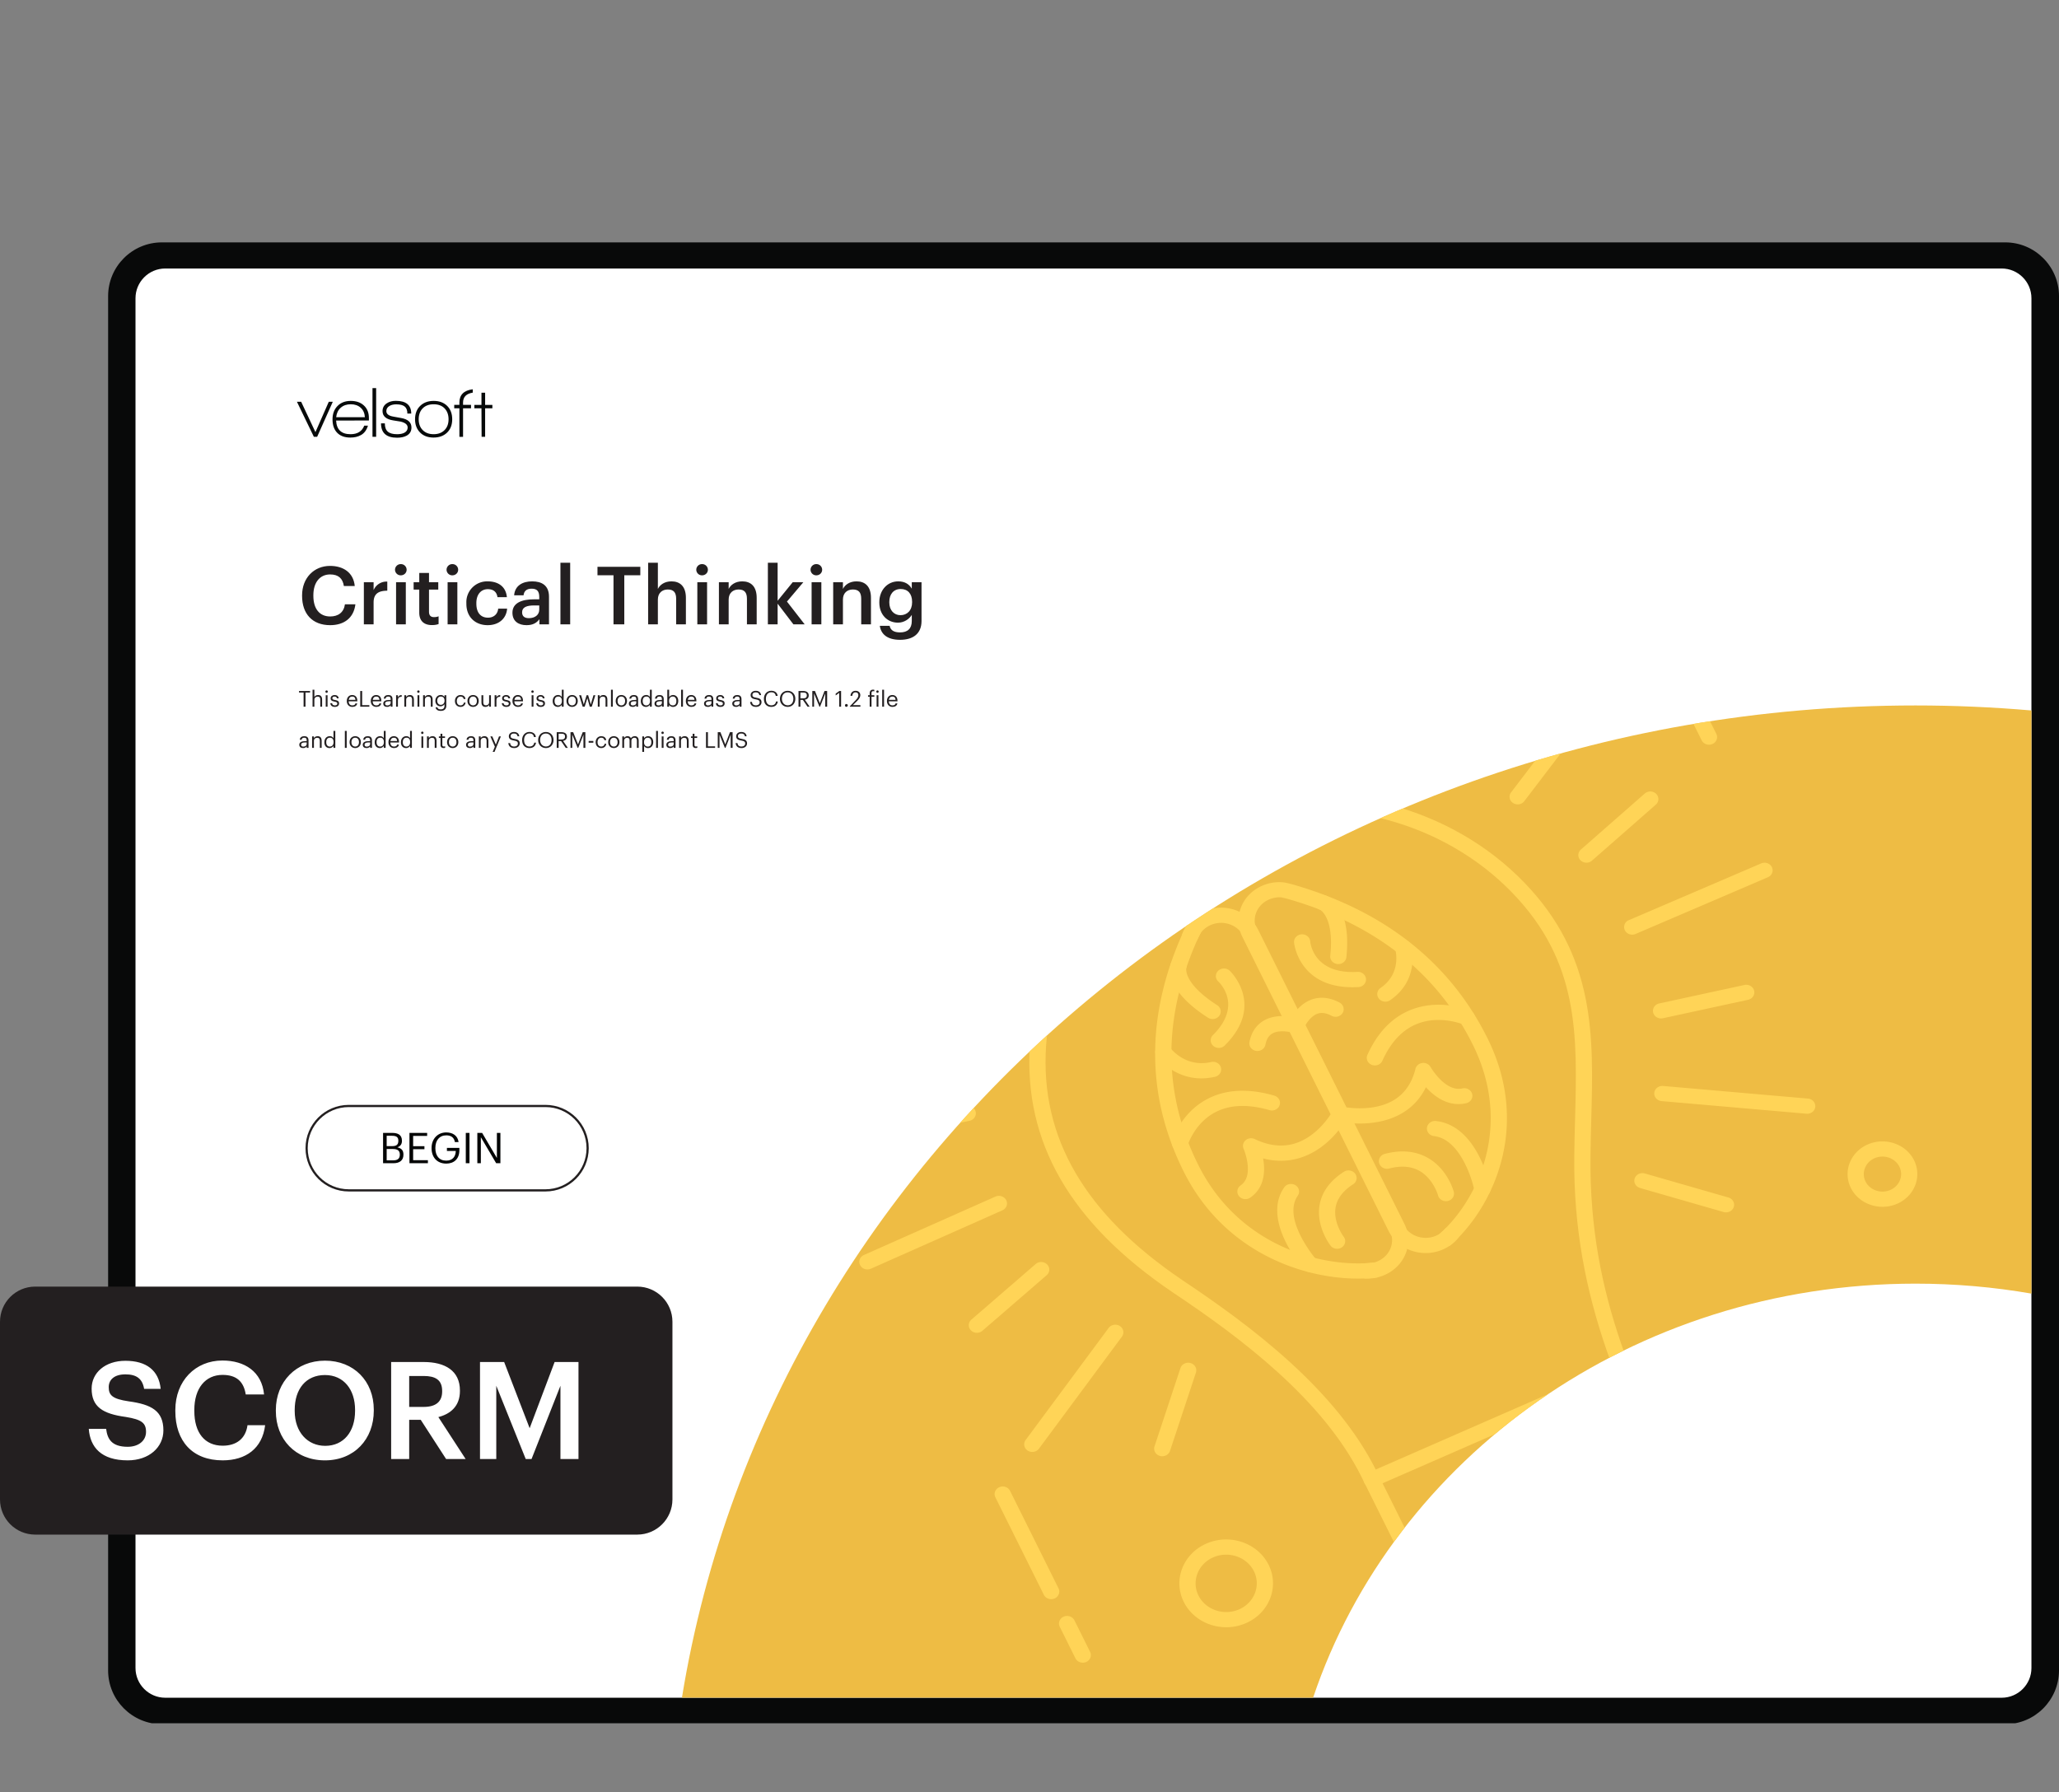
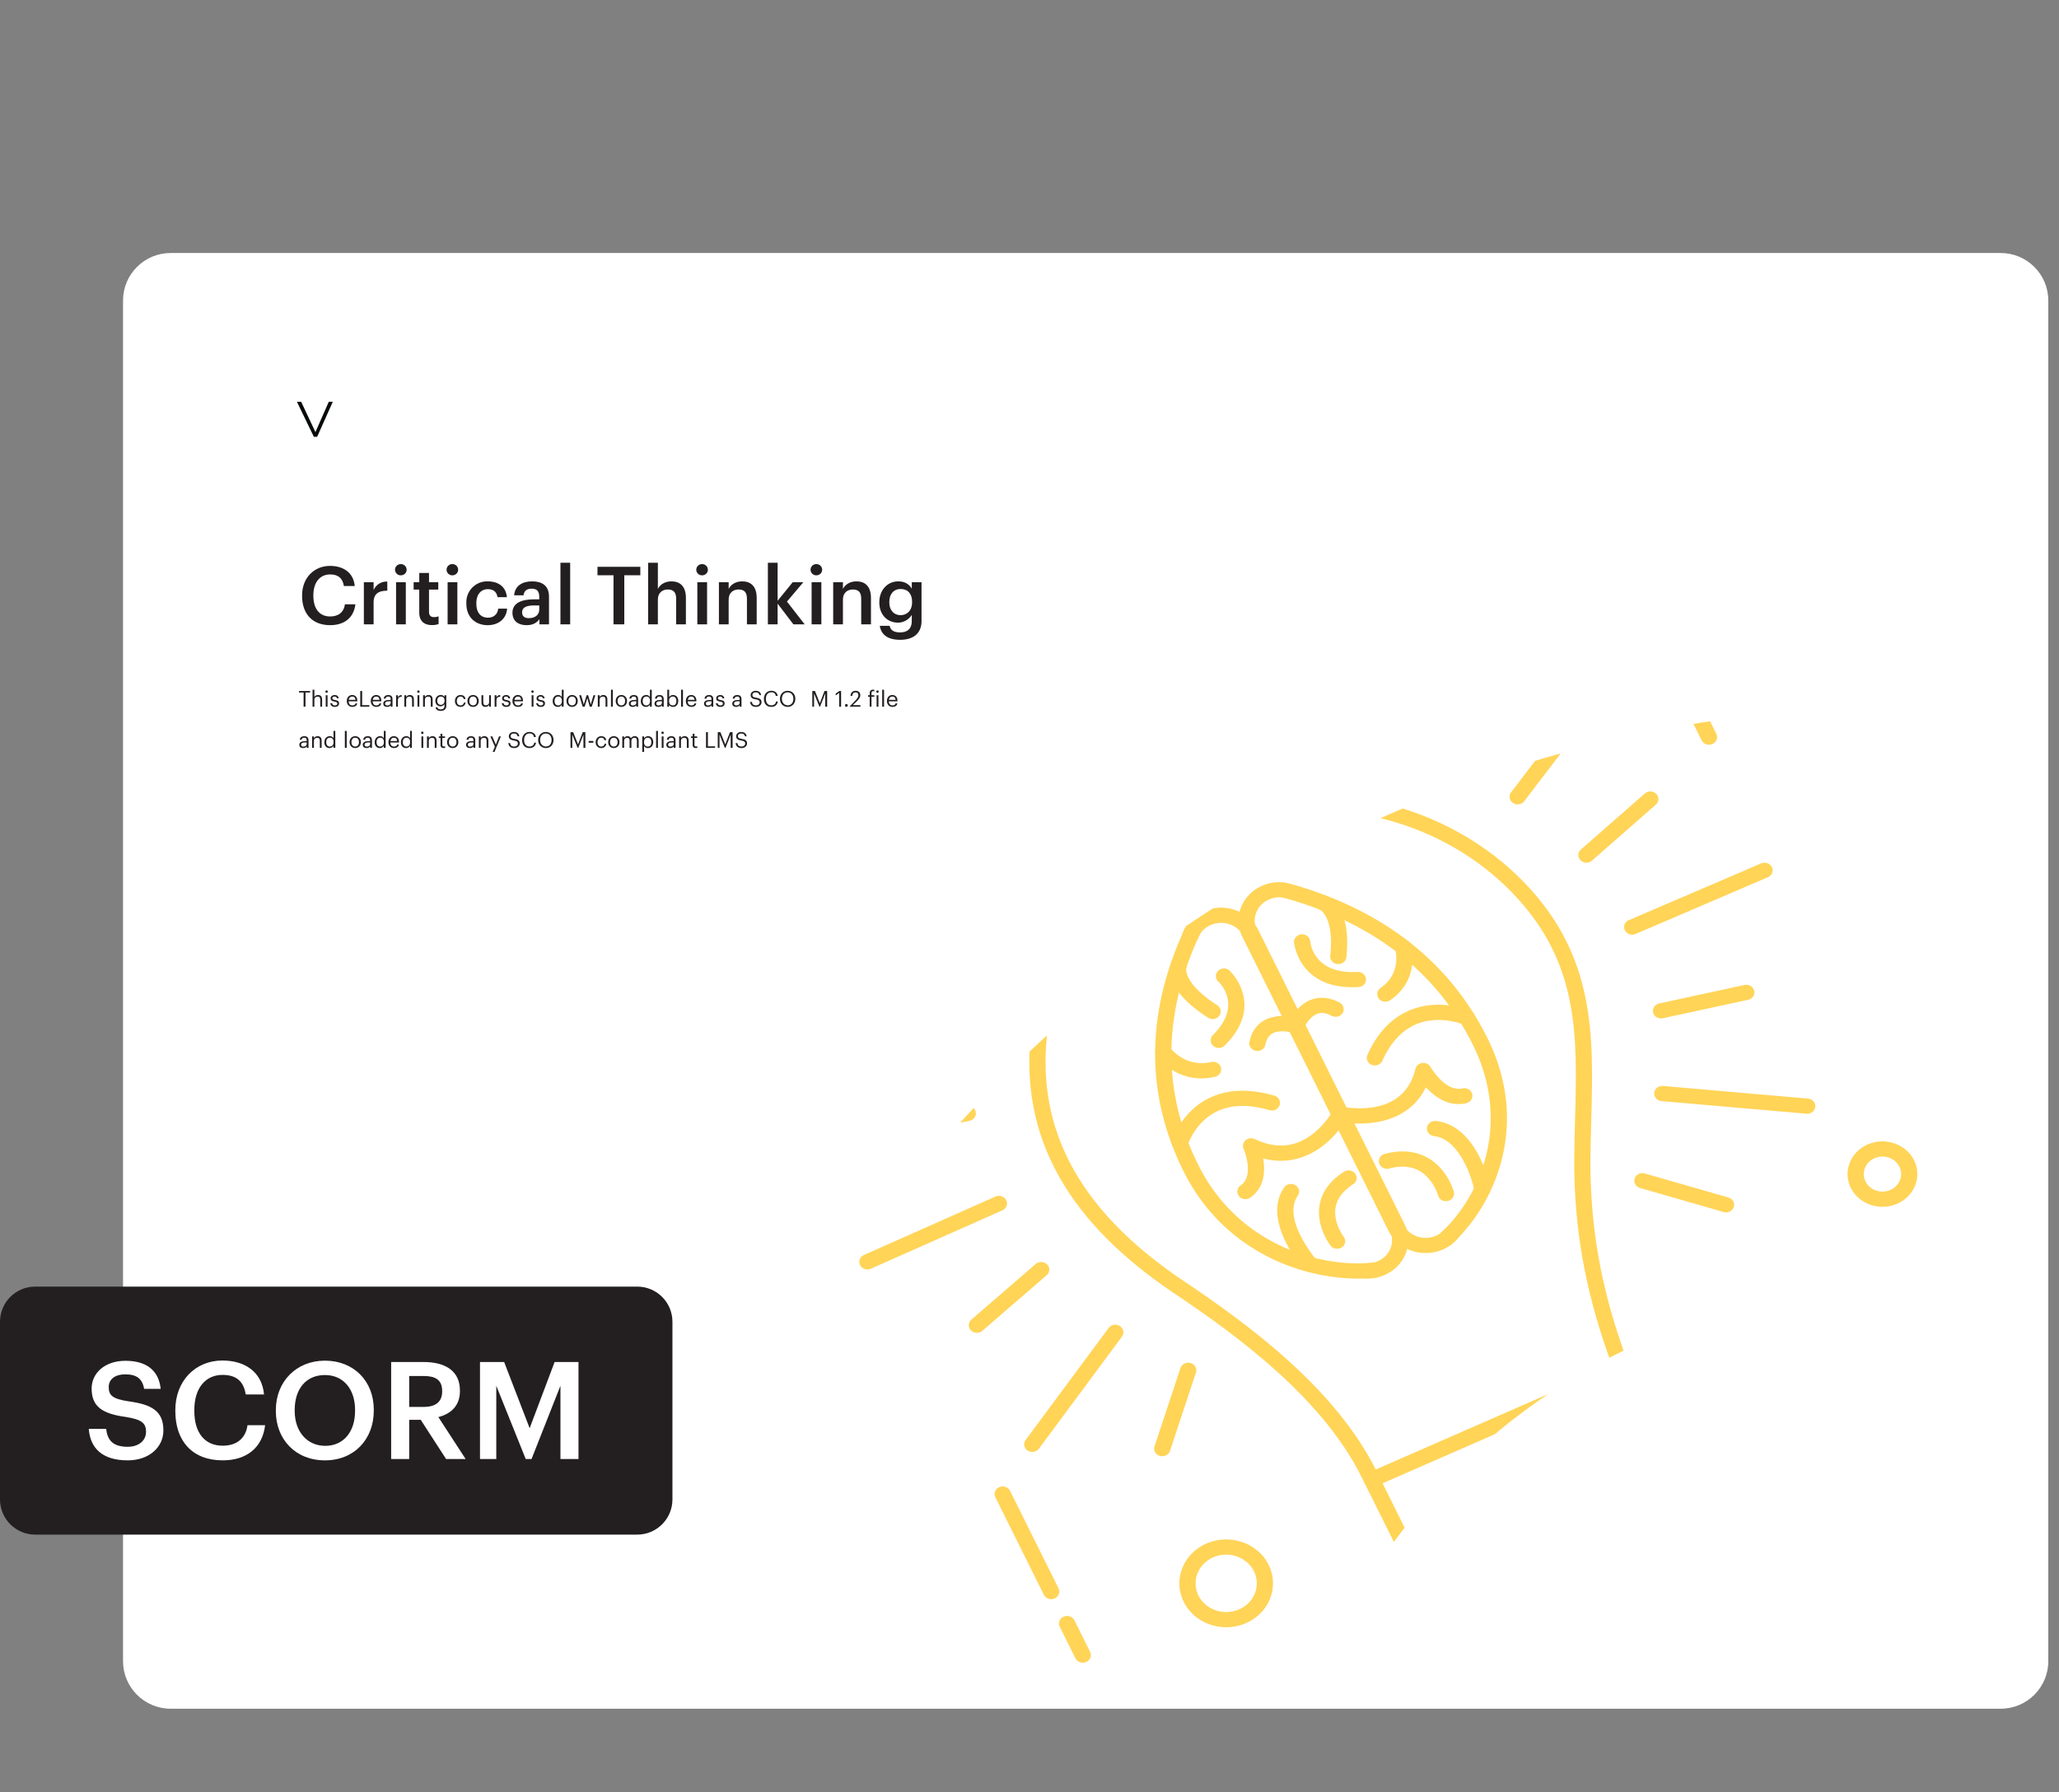
<svg xmlns="http://www.w3.org/2000/svg" xmlns:xlink="http://www.w3.org/1999/xlink" width="1251.275" height="1089.232" viewBox="0 0 938.456 816.924">
  <rect x="0" y="0" width="938.456" height="816.924" fill="#808080" stroke="none" />
  <g data-name="Figure">
    <g data-name="PlacedPDF">
      <clipPath id="a">
        <path transform="matrix(1 0 0 -1 0 816.924)" d="M49.276 31.411h889.18v675.032H49.276z" />
      </clipPath>
      <g clip-path="url(#a)">
        <path d="M911.885 778.867H77.768c-11.98 0-21.694-9.712-21.694-21.693V137.02c0-11.982 9.713-21.695 21.694-21.695h834.117c11.981 0 21.694 9.713 21.694 21.695v620.154c0 11.98-9.713 21.693-21.694 21.693" fill="#fff" />
      </g>
      <path d="M144.555 199.094h-1.505l-7.719-15.962h1.93l6.51 13.836 6.083-13.836h1.831z" fill="#070a0a" />
      <clipPath id="b">
-         <path transform="matrix(1 0 0 -1 0 816.924)" d="M49.276 31.411h889.18v675.032H49.276z" />
-       </clipPath>
+         </clipPath>
      <g clip-path="url(#b)">
        <path d="M159.863 184.276c-1.854 0-3.375.523-4.563 1.57-1.19 1.047-1.88 2.486-2.077 4.318h13.083c-.11-1.832-.747-3.27-1.913-4.318-1.167-1.047-2.677-1.57-4.53-1.57m-6.672 7.425c.217 4.143 2.408 6.214 6.574 6.214 3.16 0 5.244-1.296 6.247-3.89h1.7c-.632 2.048-1.711 3.487-3.237 4.316-1.33.741-2.923 1.112-4.776 1.112-2.682 0-4.732-.774-6.15-2.322-1.33-1.44-1.994-3.435-1.994-5.986 0-2.507.757-4.536 2.273-6.084s3.527-2.322 6.035-2.322 4.514.703 6.018 2.11c1.505 1.406 2.258 3.298 2.258 5.674v1.145zM169.773 176.917h1.668v22.177h-1.668zM180.96 199.52c-4.864 0-7.295-2.18-7.295-6.543h1.734c0 1.723.446 2.977 1.341 3.762.893.785 2.311 1.177 4.252 1.177 1.308 0 2.388-.207 3.238-.62 1.047-.546 1.57-1.353 1.57-2.422 0-1.308-1.09-2.213-3.27-2.714-.154-.044-1.244-.219-3.272-.524-3.27-.5-4.906-1.919-4.906-4.252 0-1.526.654-2.715 1.962-3.566 1.112-.74 2.475-1.112 4.09-1.112 4.687 0 7.032 1.941 7.032 5.822h-1.767c0-1.482-.404-2.556-1.21-3.22-.807-.666-2.105-.999-3.892-.999-1.2 0-2.214.24-3.042.72-.96.567-1.44 1.352-1.44 2.355 0 1.308 1.07 2.148 3.206 2.518.567.11 1.722.317 3.467.622 3.184.545 4.776 1.995 4.776 4.35 0 1.657-.72 2.89-2.159 3.696-1.157.633-2.628.95-4.416.95M202.645 186.158c-1.2-1.254-2.867-1.881-5.004-1.881-2.094 0-3.751.616-4.972 1.848-1.222 1.232-1.831 2.895-1.831 4.989 0 2.07.615 3.723 1.847 4.955 1.232 1.232 2.884 1.847 4.956 1.847 2.07 0 3.723-.615 4.956-1.847 1.23-1.232 1.847-2.884 1.847-4.955 0-2.05-.6-3.702-1.8-4.956m-5.036 13.296c-2.595 0-4.65-.774-6.166-2.322s-2.273-3.554-2.273-6.018c0-2.552.779-4.585 2.339-6.101 1.559-1.515 3.614-2.273 6.165-2.273 2.552 0 4.596.758 6.133 2.273 1.538 1.516 2.307 3.549 2.307 6.1 0 2.55-.78 4.579-2.34 6.084-1.558 1.505-3.613 2.257-6.165 2.257M221.112 186.105v12.989h-1.602l-.066-12.99h-3.238v-1.536h3.238v-5.558h1.668v5.558h3.304v1.537zM211.051 183.492c0-2.543 1.472-4.048 4.416-4.518v-1.534c-4.055.51-6.084 2.526-6.084 6.052v1.047h-2.355v1.57h2.355v13.018h1.668v-13.018h3.631v-1.57h-3.63z" fill="#070a0a" />
        <path d="M179.295 528.906c2.01 0 2.938-.89 2.938-2.57v-.078c0-1.702-.947-2.514-3.17-2.514h-2.823v5.162zm-.542-6.477c2.03 0 2.804-.734 2.804-2.436v-.077c0-1.566-.909-2.204-2.842-2.204h-2.475v4.717zm-4.156-6.032h4.156c2.572 0 4.447.851 4.447 3.577v.078c0 1.256-.503 2.377-2.088 2.918 2.011.484 2.765 1.508 2.765 3.306v.078c0 2.61-1.779 3.866-4.543 3.866h-4.737zM186.623 516.397h8.062v1.373h-6.38v4.697h5.143v1.373h-5.143v5.007h6.728v1.373h-8.41zM196.697 523.396v-.155c0-4.04 2.726-7.057 6.69-7.057 2.744 0 5.2 1.276 5.625 4.39h-1.682c-.387-2.204-1.895-3.056-3.905-3.056-3.17 0-4.988 2.32-4.988 5.704v.154c0 3.422 1.701 5.665 4.95 5.665 2.996 0 4.291-1.953 4.35-4.408h-4.04v-1.392h5.682v1.025c0 4.002-2.455 6.128-5.993 6.128-4.253 0-6.689-2.958-6.689-6.998M212.301 516.398h1.682v13.823h-1.682zM217.56 516.397h2.185l6.728 11.426v-11.426h1.604v13.823h-1.933l-6.98-11.85v11.85h-1.604z" fill="#030505" />
        <path stroke-miterlimit="10" fill="none" stroke="#231f20" d="M158.987 542.6c-10.624 0-19.236-8.611-19.236-19.235 0-10.624 8.612-19.236 19.236-19.236h89.611c10.624 0 19.236 8.612 19.236 19.236s-8.612 19.236-19.236 19.236h-89.61z" />
        <path d="M75.313 773.863c-7.428 0-13.555-6.05-13.555-13.555V135.944c0-7.429 6.05-13.555 13.555-13.555h837.03c7.428 0 13.554 6.05 13.554 13.555v624.364h.001c0 7.43-6.05 13.555-13.555 13.555zm863.144-12.368V134.987c0-13.555-11.028-24.506-24.506-24.506H73.781c-13.554 0-24.505 11.027-24.505 24.506V761.42c0 13.554 11.027 24.505 24.505 24.505h840.17c13.478 0 24.429-10.95 24.506-24.429" fill="#080909" />
      </g>
    </g>
    <g data-name="Figure">
      <clipPath id="c">
        <path transform="matrix(1 0 0 -1 0 816.924)" d="M873.056 495.362c-284.691 0-520.524-196.183-562.245-452.283H598.49c36.764 109.403 145.786 188.733 274.566 188.733 18.053 0 35.716-1.561 52.847-4.543v265.808a611.967 611.967 0 0 1-52.847 2.285z" />
      </clipPath>
      <g clip-path="url(#c)">
-         <path d="M929.34 199.813H304.118v579.088H929.34z" fill="#eebc44" />
        <path d="M772.805 706.142c-11.436 5.002-25.076.344-30.408-10.381-.862-1.735-.061-3.796 1.787-4.605 1.848-.808 4.046-.058 4.909 1.676 3.61 7.262 12.847 10.417 20.59 7.03 1.848-.809 4.046-.06 4.909 1.675.862 1.735.061 3.796-1.787 4.605" fill="#ffd457" />
        <path d="M738.025 721.354c-11.435 5.002-25.075.344-30.407-10.38-.863-1.736-.062-3.797 1.786-4.605 1.849-.809 4.047-.059 4.91 1.676 3.61 7.262 12.845 10.416 20.589 7.029 7.744-3.387 11.105-12.05 7.495-19.314-.863-1.734-.062-3.795 1.786-4.604 1.848-.808 4.047-.058 4.909 1.676 5.332 10.726.368 23.52-11.068 28.522" fill="#ffd457" />
-         <path d="M703.245 736.567c-11.435 5.002-25.075.344-30.407-10.381-.863-1.735-.062-3.796 1.786-4.605 1.849-.808 4.047-.058 4.91 1.676 3.61 7.262 12.846 10.417 20.59 7.03 7.743-3.387 11.104-12.051 7.494-19.314-.863-1.735-.062-3.796 1.786-4.604 1.848-.809 4.047-.059 4.91 1.676 5.33 10.725.367 23.52-11.069 28.522" fill="#ffd457" />
        <path d="M668.466 751.78c-1.849.808-4.047.058-4.91-1.677-.862-1.734-.06-3.795 1.787-4.604 7.744-3.387 11.105-12.051 7.495-19.314-.862-1.734-.062-3.795 1.787-4.604 1.847-.808 4.046-.058 4.908 1.676 5.332 10.726.368 23.52-11.067 28.522" fill="#ffd457" />
        <path d="M677.443 727.23c-1.848.808-4.046.059-4.909-1.676l-9.006-18.118c-.863-1.734-.062-3.796 1.786-4.604 1.848-.808 4.047-.059 4.909 1.676l9.007 18.117c.862 1.735.062 3.796-1.787 4.605M712.22 712.018c-1.848.809-4.046.06-4.908-1.675l-7.489-15.065c-.862-1.734-.062-3.796 1.787-4.604 1.848-.809 4.046-.06 4.909 1.675l7.488 15.065c.863 1.735.062 3.796-1.786 4.604M746.998 696.807c-1.848.808-4.046.059-4.908-1.676l-9.16-18.423c-.862-1.735-.06-3.796 1.787-4.604 1.849-.809 4.047-.06 4.91 1.675l9.158 18.423c.862 1.735.062 3.796-1.787 4.605M480.672 728.606c-1.848.809-4.046.059-4.909-1.676l-22.086-44.428c-.862-1.734-.062-3.796 1.786-4.604 1.848-.808 4.046-.059 4.909 1.676l22.087 44.428c.862 1.734.061 3.796-1.787 4.604M495.068 757.564c-1.848.808-4.046.059-4.909-1.676l-7.145-14.374c-.862-1.734-.062-3.795 1.786-4.604 1.848-.808 4.047-.058 4.91 1.676l7.145 14.374c.862 1.734.061 3.796-1.787 4.604M780.491 339.124c-1.848.808-4.046.059-4.909-1.676l-7.145-14.374c-.863-1.735-.062-3.796 1.786-4.605 1.848-.808 4.047-.059 4.909 1.676l7.146 14.374c.862 1.735.062 3.796-1.787 4.605M794.61 616.49a3.903 3.903 0 0 1-2.824.116l-9.522-3.25c-1.918-.654-2.906-2.642-2.208-4.44.698-1.799 2.817-2.725 4.734-2.071l9.522 3.25c1.918.654 2.906 2.642 2.208 4.44-.349.9-1.053 1.581-1.91 1.956M825.443 627.017a3.903 3.903 0 0 1-2.824.115l-9.523-3.25c-1.917-.653-2.905-2.641-2.208-4.44.699-1.799 2.817-2.725 4.734-2.07l9.523 3.25c1.917.653 2.906 2.641 2.208 4.44-.35.9-1.053 1.58-1.91 1.955M797.921 639.055a3.903 3.903 0 0 1-2.824.115c-1.918-.654-2.906-2.642-2.208-4.44l3.467-8.931c.698-1.8 2.816-2.726 4.734-2.07 1.917.653 2.906 2.642 2.207 4.44l-3.466 8.93c-.35.9-1.053 1.581-1.91 1.956M809.143 610.134a3.903 3.903 0 0 1-2.824.116c-1.918-.655-2.906-2.643-2.207-4.44l3.466-8.932c.698-1.8 2.816-2.726 4.734-2.07 1.917.654 2.906 2.642 2.208 4.44l-3.467 8.931c-.35.9-1.053 1.58-1.91 1.955M339.292 388.818c-4.25 1.859-6.096 6.616-4.113 10.605 1.982 3.987 7.054 5.718 11.304 3.86 4.252-1.86 6.097-6.617 4.115-10.605-1.982-3.988-7.054-5.72-11.306-3.86m10.313 20.745c-7.943 3.473-17.418.239-21.122-7.212-3.704-7.451-.255-16.34 7.686-19.813 7.945-3.475 17.42-.24 21.125 7.212 3.703 7.45.255 16.338-7.69 19.813M854.392 527.946c-4.25 1.86-6.096 6.616-4.114 10.604 1.982 3.987 7.054 5.719 11.304 3.86 4.252-1.86 6.098-6.617 4.116-10.605-1.982-3.987-7.054-5.718-11.306-3.859m10.312 20.744c-7.942 3.474-17.417.239-21.121-7.212-3.704-7.45-.255-16.338 7.686-19.812 7.945-3.474 17.42-.24 21.124 7.211 3.704 7.45.255 16.338-7.69 19.813M552.984 709.871c-6.97 3.049-9.995 10.847-6.746 17.383 3.25 6.537 11.563 9.376 18.533 6.327 6.97-3.049 9.994-10.846 6.745-17.383-3.25-6.537-11.562-9.376-18.532-6.327m14.909 29.99c-10.66 4.663-23.378.321-28.35-9.679-4.971-10-.341-21.929 10.318-26.591 10.66-4.663 23.379-.321 28.35 9.678 4.971 10 .342 21.93-10.318 26.592M866.14 699.965l-16.59 7.257c-1.85.808-4.047.058-4.91-1.676-.862-1.735-.061-3.796 1.787-4.605l16.59-7.256c1.848-.809 4.046-.059 4.909 1.676.862 1.734.061 3.796-1.787 4.604M877.099 675.08l-35.754 15.639c-1.848.808-4.046.059-4.909-1.676-.862-1.735-.061-3.796 1.787-4.604l35.754-15.639c1.848-.809 4.046-.059 4.909 1.676.862 1.734.061 3.796-1.787 4.604M904.024 663.303l-11.569 5.06c-1.848.809-4.046.06-4.908-1.675-.863-1.735-.062-3.796 1.786-4.605l11.569-5.06c1.848-.808 4.046-.059 4.908 1.676.863 1.735.062 3.796-1.786 4.604M805.8 399.85a.716.716 0 0 0-.025.012l-60.3 25.86c-1.857.797-4.047.031-4.896-1.709-.85-1.74-.014-3.913 1.824-4.592l60.3-25.861c1.857-.796 4.047-.03 4.896 1.71.845 1.732.04 3.777-1.798 4.58M797.472 455.492c-.231.1-.478.181-.735.236l-38.822 8.414c-1.988.432-3.972-.731-4.43-2.595-.46-1.867.795-3.74 2.766-4.156l38.823-8.414c1.988-.431 3.972.732 4.43 2.596.4 1.623-.487 3.243-2.032 3.919M724.633 392.908c-1.41.617-3.14.35-4.26-.775-1.392-1.398-1.315-3.59.175-4.896l29.105-25.528c1.498-1.316 3.828-1.235 5.22.164 1.394 1.398 1.316 3.59-.174 4.896l-29.105 25.528c-.293.258-.617.46-.961.611M533.457 352.471c-1.848.809-4.046.059-4.909-1.676l-28.022-56.368c-.862-1.734-.061-3.796 1.787-4.604 1.848-.809 4.046-.059 4.908 1.676l28.023 56.368c.862 1.734.061 3.796-1.787 4.604M469.394 403.42a3.897 3.897 0 0 1-3.65-.28l-54.705-35.147c-1.683-1.08-2.113-3.237-.96-4.815 1.16-1.578 3.454-1.985 5.134-.901l54.704 35.147c1.684 1.08 2.114 3.236.961 4.814a3.633 3.633 0 0 1-1.484 1.182M442.033 475.994a3.89 3.89 0 0 1-1.851.312l-66.1-4.92c-2.033-.152-3.552-1.82-3.39-3.728.162-1.907 1.946-3.33 3.974-3.18l66.1 4.92c2.033.152 3.552 1.82 3.389 3.727-.108 1.29-.956 2.359-2.122 2.869M396.917 578.314c-1.84.805-4.03.066-4.9-1.657-.873-1.73-.085-3.796 1.758-4.614l59.93-26.615a.715.715 0 0 0 .02-.009c1.84-.804 4.03-.065 4.9 1.657.873 1.73.085 3.796-1.758 4.615l-59.93 26.615-.02.008M472.06 661.505a3.898 3.898 0 0 1-3.67-.294c-1.677-1.092-2.091-3.25-.928-4.822l37.835-51.077c1.16-1.567 3.464-1.961 5.14-.868 1.677 1.092 2.092 3.25.928 4.822l-37.835 51.077a3.63 3.63 0 0 1-1.47 1.162M825.254 507.347a3.886 3.886 0 0 1-1.9.308l-66.023-5.746c-2.03-.176-3.525-1.864-3.336-3.77.186-1.904 1.987-3.304 4.019-3.129l66.022 5.746c2.03.177 3.525 1.865 3.336 3.77-.124 1.27-.967 2.318-2.118 2.82M693.297 366.325a3.902 3.902 0 0 1-3.712-.322c-1.66-1.112-2.043-3.276-.856-4.833l38.556-50.598c1.176-1.556 3.49-1.916 5.154-.804 1.659 1.112 2.042 3.276.855 4.833L694.74 365.2a3.623 3.623 0 0 1-1.442 1.126M616.487 339.22a3.886 3.886 0 0 1-1.925.307c-2.029-.19-3.512-1.888-3.31-3.792l6.568-61.89c.202-1.904 2.016-3.293 4.042-3.104 2.03.19 3.512 1.888 3.31 3.792l-6.568 61.89c-.134 1.261-.975 2.297-2.117 2.797M500.889 370.574c-1.423.622-3.17.342-4.286-.802l-26.904-27.57c-1.378-1.411-1.274-3.603.23-4.895 1.512-1.299 3.844-1.194 5.22.217l26.903 27.57c1.378 1.41 1.273 3.603-.23 4.894a3.7 3.7 0 0 1-.933.586M451.709 433.267a3.904 3.904 0 0 1-2.67.164l-38.01-11.216c-1.947-.574-3.028-2.52-2.415-4.345.615-1.826 2.687-2.84 4.632-2.265l38.01 11.217c1.947.573 3.028 2.518 2.415 4.344-.324.966-1.055 1.704-1.962 2.1M442.637 510.637a3.877 3.877 0 0 1-.758.24l-38.888 8.157c-1.99.417-3.964-.758-4.41-2.625-.446-1.865.809-3.724 2.8-4.137l38.887-8.157c1.99-.417 3.964.758 4.41 2.625.386 1.617-.502 3.224-2.04 3.897M446.811 607.195c-1.419.62-3.159.344-4.278-.792-1.382-1.408-1.288-3.6.214-4.897l29.297-25.333c1.5-1.305 3.836-1.207 5.22.198 1.381 1.408 1.287 3.6-.214 4.897l-29.297 25.333a3.7 3.7 0 0 1-.942.594M531.297 663.462a3.91 3.91 0 0 1-2.657.169c-1.948-.567-3.036-2.51-2.432-4.337l11.823-35.693c.608-1.83 2.682-2.846 4.623-2.281 1.949.567 3.036 2.51 2.432 4.337l-11.822 35.693c-.321.97-1.058 1.714-1.967 2.112M788.248 552.299c-.8.35-1.735.434-2.645.172L747.51 541.51c-1.95-.562-3.047-2.5-2.447-4.33.595-1.83 2.662-2.855 4.614-2.295l38.095 10.962c1.95.562 3.046 2.5 2.446 4.33-.319.975-1.056 1.724-1.97 2.123M657.27 347.448a3.9 3.9 0 0 1-2.63.175c-1.952-.555-3.054-2.49-2.463-4.321l11.553-35.77c.59-1.828 2.65-2.869 4.606-2.311 1.953.554 3.055 2.489 2.464 4.32l-11.553 35.771c-.317.98-1.057 1.734-1.976 2.136M574.701 339.758a3.908 3.908 0 0 1-.722.234c-1.985.438-3.974-.718-4.44-2.58l-9.108-36.388c-.467-1.862.758-3.721 2.754-4.164 1.984-.438 3.973.718 4.44 2.58l9.108 36.387c.404 1.627-.48 3.253-2.032 3.931" fill="#ffd457" />
        <path d="M778.663 708.42c-1.848.809-4.046.059-4.909-1.676l-5.938-11.898c-27.324-54.642-50.921-101.831-50.294-167.453.056-5.812.21-11.534.362-17.172 1.041-38.49 1.94-71.733-28.7-103.366-31.342-32.355-80.321-45.37-124.783-33.15-49.269 13.526-84.484 54.944-87.624 103.033-2.724 41.734 17.59 76.656 62.105 106.763 31.496 21.014 70.03 49.89 88.41 86.863l41.014 82.503c.862 1.735.061 3.796-1.786 4.604-1.849.809-4.047.059-4.91-1.676l-41.014-82.502c-17.65-35.504-55.24-63.625-86.016-84.158-46.755-31.623-68.068-68.523-65.177-112.82 3.33-50.996 40.684-94.909 92.923-109.262 47.154-12.956 99.095.837 132.327 35.143 32.63 33.69 31.652 69.883 30.616 108.201-.15 5.601-.305 11.284-.361 17.059-.613 64.044 21.544 108.352 49.596 164.447l5.946 11.913c.862 1.734.062 3.796-1.787 4.604" fill="#ffd457" />
        <path d="m758.754 668.223-112.255 49.1c-1.848.808-4.046.058-4.909-1.676-.862-1.735-.061-3.796 1.787-4.605l112.255-49.1c1.848-.808 4.046-.058 4.909 1.676.862 1.735.061 3.796-1.787 4.605M739.009 628.505l-112.255 49.1c-1.848.808-4.047.058-4.909-1.676-.862-1.735-.061-3.796 1.787-4.605l112.255-49.1c1.848-.808 4.046-.058 4.908 1.676.863 1.735.062 3.796-1.786 4.605M726.884 656.17l-68.972 30.167c-1.847.808-4.046.059-4.908-1.676-.862-1.735-.062-3.796 1.787-4.604l68.97-30.168c1.849-.809 4.047-.059 4.91 1.676.861 1.734.06 3.796-1.787 4.604M545.626 428.61l-6.967-2.272a17.002 17.002 0 0 1 2.374-4.785l6.34 3.542a37.118 37.118 0 0 0-1.747 3.516" fill="#ffd457" />
        <path d="M551.806 421.65c-1.9.83-3.49 2.112-4.596 3.703a41.843 41.843 0 0 0-1.584 3.258c-15.783 35.496-15.622 69.9.473 102.274 17.27 34.739 51.665 45.92 75.873 44.94a41.898 41.898 0 0 0 4.504-.37c.196-.082.843-.29 1.503-.58 5.63-2.462 8.075-8.762 5.45-14.043l-66.651-134.071c-2.626-5.281-9.343-7.574-14.972-5.112M631.1 581.155c-1.04.455-2.058.792-3.107 1.067-2.21.327-3.99.481-5.757.53-26.427 1.068-64.024-11.104-82.833-48.938-17.01-34.215-17.212-70.5-.605-107.85a43.69 43.69 0 0 1 2.059-4.134 18.221 18.221 0 0 1 7.825-6.46c9.322-4.078 20.443-.281 24.79 8.463l66.651 134.071c4.347 8.743.299 19.174-9.023 23.251" fill="#ffd457" />
        <path d="M627.949 582.233a19.42 19.42 0 0 1-6.1.509l.175-6.918c1.485-.04 2.985-.17 4.452-.37zM554.25 464.183a3.894 3.894 0 0 1-3.647-.28c-20.75-13.303-17.325-23.832-16.865-24.99.71-1.794 2.838-2.702 4.749-2.039 1.866.651 2.837 2.568 2.222 4.326-.086.37-1.356 7.098 14.06 16.984 1.686 1.079 2.118 3.234.967 4.815-.389.532-.905.929-1.487 1.184M554.466 490.6c-.218.096-.45.173-.692.227-16.805 3.84-26.186-8.84-26.577-9.38-1.144-1.586-.703-3.741.988-4.814 1.676-1.069 3.973-.659 5.122.915.323.437 7.017 9.22 18.718 6.548 1.982-.454 3.982.686 4.464 2.546.423 1.631-.46 3.275-2.023 3.958M598.667 579.529c-1.488.651-3.312.308-4.407-.934-.797-.905-19.4-22.327-8.944-37.355 1.11-1.6 3.4-2.052 5.111-1.007 1.709 1.046 2.19 3.192 1.076 4.795-7.398 10.632 8.291 28.97 8.453 29.151 1.298 1.476 1.078 3.659-.494 4.878-.249.193-.516.35-.795.472M569.207 546.267c-1.563.683-3.473.262-4.534-1.092-1.209-1.54-.855-3.71.79-4.843 6.506-4.484 1.4-16.58 1.345-16.701-.592-1.34-.23-2.885.907-3.871 1.138-.983 2.806-1.203 4.183-.542 6.48 3.096 12.664 3.757 18.384 1.963 11.22-3.53 17.33-15.082 17.391-15.2.9-1.719 3.106-2.431 4.94-1.592 1.834.839 2.594 2.913 1.698 4.633-.302.583-7.547 14.292-21.688 18.73-5.45 1.71-11.116 1.803-16.92.289.996 5.628.785 13.29-5.867 17.874-.2.139-.411.256-.63.352M581.264 505.859a3.902 3.902 0 0 1-2.648.17c-9.69-2.801-17.944-2.522-24.526.863-9.614 4.925-12.7 14.974-12.73 15.075-.545 1.84-2.573 2.92-4.54 2.415-1.962-.507-3.119-2.402-2.585-4.243.15-.524 3.859-12.898 16.226-19.282 8.384-4.346 18.622-4.836 30.33-1.448 1.949.563 3.042 2.502 2.442 4.33-.32.974-1.055 1.72-1.969 2.12M574.672 478.731a3.882 3.882 0 0 1-2.22.267c-2.008-.343-3.34-2.146-2.973-4.03 1.124-5.782 4.378-8.615 6.909-9.972 6.721-3.6 15.145-.891 16.08-.569 1.914.66 2.899 2.65 2.195 4.447-.7 1.79-2.816 2.716-4.73 2.063-1.673-.563-6.708-1.629-9.897.084-1.715.928-2.792 2.626-3.29 5.191-.222 1.148-1.026 2.06-2.074 2.519" fill="#ffd457" />
        <path d="M557.069 477.342c-1.334.584-2.968.381-4.103-.625-1.48-1.317-1.543-3.51-.14-4.899 13.795-13.657 2.924-23.986 2.454-24.42-1.455-1.34-1.474-3.535-.045-4.899 1.44-1.363 3.768-1.381 5.225-.041.166.153 16.455 15.588-2.272 34.126-.328.326-.71.579-1.12.758M610.982 568.899c-1.57.686-3.485.257-4.544-1.104-.277-.358-6.763-8.858-4.956-18.731 1.082-5.895 4.802-10.927 11.063-14.955 1.653-1.078 3.98-.682 5.134.898 1.154 1.577.727 3.734-.957 4.816-4.55 2.93-7.229 6.434-7.96 10.414-1.264 6.909 3.6 13.416 3.65 13.479 1.2 1.547.836 3.715-.814 4.841a3.756 3.756 0 0 1-.616.342M578.375 410.028c-5.63 2.462-8.074 8.762-5.449 14.044l66.651 134.072c2.625 5.28 9.342 7.572 14.972 5.11.66-.289 1.247-.62 1.816-.985a48.273 48.273 0 0 0 2.788-2.685c16.396-16.801 29.373-48.703 12.104-83.442-16.094-32.374-44.088-54.604-83.203-66.073a42.843 42.843 0 0 0-4.013-1.012c-1.695-.18-3.765.14-5.666.971m79.296 159.506c-9.322 4.077-20.442.282-24.79-8.462L566.232 427c-4.347-8.743-.3-19.175 9.022-23.252a19.488 19.488 0 0 1 9.993-1.521c1.87.356 3.43.755 5.034 1.235 41.16 12.068 70.664 35.54 87.672 69.752 18.809 37.834 4.582 72.673-13.312 91.012a45.59 45.59 0 0 1-3.723 3.484c-1.277.854-2.207 1.37-3.246 1.824" fill="#ffd457" />
        <path d="m660.577 567.962-4.59-5.416a38.092 38.092 0 0 0 3.166-2.962l5.761 4.324a17.807 17.807 0 0 1-4.337 4.054M611.54 439.124a3.89 3.89 0 0 1-1.922.307c-2.03-.188-3.513-1.886-3.311-3.79 1.86-17.644-4.628-20.949-4.694-20.97-1.922-.643-2.925-2.624-2.243-4.426.681-1.8 2.795-2.747 4.718-2.103 1.24.413 12.044 4.72 9.569 28.182-.132 1.262-.974 2.3-2.116 2.8M632.979 456.26c-1.563.683-3.473.261-4.533-1.092-1.21-1.541-.856-3.711.79-4.844 9.737-6.713 6.81-17.217 6.682-17.663-.535-1.838.615-3.747 2.566-4.258 1.958-.513 3.985.545 4.544 2.378.19.63 4.518 15.52-9.42 25.127-.2.138-.411.256-.63.351M677.194 545.18c-.279.121-.578.213-.893.268-2.006.347-3.931-.895-4.304-2.775-1.281-6.47-7.084-23.539-18.378-24.815-2.024-.23-3.468-1.955-3.224-3.855.246-1.9 2.088-3.256 4.108-3.025 18.993 2.147 24.532 29.283 24.76 30.437.31 1.584-.583 3.114-2.069 3.764M668.963 502.634c-.218.095-.45.172-.692.227-8.02 1.832-14.413-2.941-18.366-7.276-2.497 5.146-6.215 9.157-11.114 11.974-12.71 7.303-28.57 3.701-29.238 3.544-1.978-.462-3.178-2.336-2.691-4.191.49-1.855 2.492-2.987 4.468-2.535.137.03 13.648 3.023 23.636-2.745 5.122-2.96 8.545-7.821 10.18-14.452.348-1.412 1.596-2.467 3.127-2.654 1.531-.185 3.026.546 3.743 1.829.065.116 6.717 11.554 14.506 9.774 1.982-.454 3.982.687 4.463 2.545.424 1.633-.46 3.277-2.022 3.96M670.12 466.994a3.903 3.903 0 0 1-3.102.009c-.21-.087-10.347-4.265-20.495-.54-6.978 2.545-12.527 8.304-16.47 17.068-.79 1.763-2.955 2.59-4.837 1.846-1.88-.745-2.76-2.777-1.967-4.54 4.76-10.588 11.736-17.612 20.677-20.863 13.164-4.781 25.656.507 26.18.735 1.853.802 2.66 2.862 1.806 4.598a3.576 3.576 0 0 1-1.791 1.687M610.295 463.15a3.905 3.905 0 0 1-3.391-.129c-2.414-1.29-4.494-1.608-6.354-.973-3.488 1.203-5.815 5.498-6.431 7.06-.707 1.792-2.827 2.715-4.734 2.06-1.913-.654-2.902-2.63-2.211-4.425.34-.88 3.529-8.663 10.8-11.19 2.736-.945 7.14-1.462 12.585 1.446 1.774.948 2.39 3.064 1.381 4.727a3.603 3.603 0 0 1-1.645 1.424" fill="#ffd457" />
        <path d="M620.476 449.609c-.41.179-.861.29-1.34.316-27.176 1.54-29.312-20.085-29.33-20.303-.158-1.91 1.355-3.573 3.393-3.728 2.027-.15 3.8 1.266 3.972 3.165.151 1.559 2.044 15.053 21.52 13.95 2.037-.115 3.787 1.34 3.91 3.25.094 1.462-.791 2.766-2.125 3.35M660.593 547.199a3.808 3.808 0 0 1-.675.223c-1.978.46-3.976-.666-4.472-2.518-.05-.175-2.232-7.804-8.71-11.32-3.713-2.012-8.282-2.332-13.578-.95-1.966.514-4.001-.565-4.549-2.408-.548-1.844.613-3.765 2.568-4.266 7.313-1.91 13.815-1.349 19.324 1.664 9.225 5.048 11.997 15.171 12.112 15.6.431 1.636-.45 3.289-2.02 3.975M663.254 757.713 697.29 778.9h13.361l-43.312-26.963c-1.701-1.058-3.995-.623-5.12.972-1.13 1.594-.665 3.744 1.034 4.803M772.268 778.901l8.733-72.69c.228-1.902-1.23-3.617-3.258-3.83-2.025-.217-3.855 1.152-4.085 3.054l-8.825 73.466z" fill="#ffd457" />
      </g>
    </g>
    <symbol id="d">
      <path d="M.349 0c.17 0 .292.087.313.259h-.13C.518.158.448.108.349.108.217.108.14.203.14.364v.008c0 .16.082.258.208.258C.451.63.504.581.519.486h.135C.638.654.511.736.347.736.148.736 0 .586 0 .371V.363C0 .143.125 0 .349 0z" />
    </symbol>
    <symbol id="e">
      <path d="M0 0h.121v.272c0 .111.064.145.17.146v.113a.174.174 0 0 1-.17-.106v.098H0V0z" />
    </symbol>
    <symbol id="f">
      <path d="M.013 0h.121v.523H.013V0m.059.609c.04 0 .072.03.072.069a.07.07 0 0 1-.072.07A.07.07 0 0 1 0 .678.07.07 0 0 1 .072.609z" />
    </symbol>
    <symbol id="g">
      <path d="M.228 0C.265 0 .291.006.31.013v.096a.149.149 0 0 0-.059-.01c-.038 0-.06.021-.06.067v.275h.115v.091H.191v.115H.07V.532H0V.441h.07V.155C.07.056.124 0 .228 0z" />
    </symbol>
    <symbol id="h">
      <path d="M.264 0c.142 0 .233.085.242.205H.395C.388.131.333.093.269.093.18.093.124.153.124.267v.008c0 .108.059.172.142.172.064 0 .11-.029.12-.099h.117C.489.492.38.544.264.544A.258.258 0 0 1 0 .273V.265C0 .098.114 0 .264 0z" />
    </symbol>
    <symbol id="i">
      <path d="M.175 0c.08 0 .126.029.16.074V.01h.119v.343c0 .143-.092.191-.209.191C.128.544.031.493.021.371h.117c.006.052.037.082.1.082.071 0 .095-.035.095-.105V.321H.268C.118.321 0 .277 0 .155 0 .046.079 0 .175 0m.029.087C.144.087.12.116.12.16c0 .064.059.085.151.085h.062V.193C.333.126.278.087.204.087z" />
    </symbol>
    <symbol id="j">
      <path d="M0 0h.121v.765H0V0z" />
    </symbol>
    <symbol id="k">
      <path d="M0 0z" />
    </symbol>
    <symbol id="l">
      <path d="M.199 0h.134v.61h.199v.105H0V.61h.199V0z" />
    </symbol>
    <symbol id="m">
      <path d="M0 0h.121v.308c0 .083.055.125.123.125.072 0 .104-.036.104-.115V0h.121v.329C.469.473.395.534.29.534.204.534.146.491.121.44v.325H0V0z" />
    </symbol>
    <symbol id="n">
      <path d="M0 0h.121v.308c0 .083.055.125.123.125.072 0 .104-.036.104-.115V0h.121v.329C.469.473.395.534.29.534.204.534.146.491.121.44v.083H0V0z" />
    </symbol>
    <symbol id="o">
      <path d="M0 0h.121v.257L.317 0h.14l-.22.283.203.24H.308L.121.293v.472H0V0z" />
    </symbol>
    <symbol id="p">
      <path d="M.258 0C.42 0 .523.077.524.231v.484H.403v-.08C.373.687.321.726.235.726.1.726 0 .616 0 .469V.462C0 .311.101.213.232.213.309.213.374.26.403.31V.233C.403.139.351.092.257.092c-.079 0-.119.03-.129.082H.006C.02.074.094 0 .258 0m.004.306c-.078 0-.138.06-.138.157v.008c0 .095.052.16.142.16.087 0 .141-.059.141-.158V.466c0-.1-.061-.16-.145-.16z" />
    </symbol>
    <use xlink:href="#d" transform="matrix(36.704 0 0 -36.704 137.688 284.963)" fill="#231f20" />
    <use xlink:href="#e" transform="matrix(36.704 0 0 -36.704 165.84 284.596)" fill="#231f20" />
    <use xlink:href="#f" transform="matrix(36.704 0 0 -36.704 180.045 284.596)" fill="#231f20" />
    <use xlink:href="#g" transform="matrix(36.704 0 0 -36.704 188.524 284.926)" fill="#231f20" />
    <use xlink:href="#f" transform="matrix(36.704 0 0 -36.704 203.536 284.596)" fill="#231f20" />
    <use xlink:href="#h" transform="matrix(36.704 0 0 -36.704 212.565 284.963)" fill="#231f20" />
    <use xlink:href="#i" transform="matrix(36.704 0 0 -36.704 233.56 284.963)" fill="#231f20" />
    <use xlink:href="#j" transform="matrix(36.704 0 0 -36.704 255.435 284.596)" fill="#231f20" />
    <use xlink:href="#k" transform="matrix(36.704 0 0 -36.704 262.63 284.596)" fill="#231f20" />
    <use xlink:href="#l" transform="matrix(36.704 0 0 -36.704 272.319 284.596)" fill="#231f20" />
    <use xlink:href="#m" transform="matrix(36.704 0 0 -36.704 295.406 284.596)" fill="#231f20" />
    <use xlink:href="#f" transform="matrix(36.704 0 0 -36.704 317.355 284.596)" fill="#231f20" />
    <use xlink:href="#n" transform="matrix(36.704 0 0 -36.704 327.669 284.596)" fill="#231f20" />
    <use xlink:href="#o" transform="matrix(36.704 0 0 -36.704 349.985 284.596)" fill="#231f20" />
    <use xlink:href="#f" transform="matrix(36.704 0 0 -36.704 369.438 284.596)" fill="#231f20" />
    <use xlink:href="#n" transform="matrix(36.704 0 0 -36.704 379.752 284.596)" fill="#231f20" />
    <use xlink:href="#p" transform="matrix(36.704 0 0 -36.704 400.783 291.643)" fill="#231f20" />
  </g>
  <g data-name="P">
    <symbol id="q">
      <path d="M.208 0h.087v.644h.208v.071H0V.644h.208V0z" />
    </symbol>
    <symbol id="r">
      <path d="M0 0h.083v.317c0 .094.069.143.146.143C.313.46.352.419.352.327V0h.083v.321c0 .152-.076.211-.184.211C.165.532.107.489.083.44v.333H0V0z" />
    </symbol>
    <symbol id="s">
      <path d="M.015 0h.083v.523H.015V0m.04.632c.03 0 .055.025.055.055S.085.742.055.742A.055.055 0 0 1 0 .687C0 .657.025.632.055.632z" />
    </symbol>
    <symbol id="t">
      <path d="M.205 0c.127 0 .192.064.192.159C.397.27.321.294.213.314.117.331.091.35.091.397c0 .045.039.075.099.075C.256.472.288.447.3.39h.08C.366.503.285.541.191.541.109.541.014.491.014.394.014.303.06.265.196.24.277.225.318.207.318.152.318.096.283.069.204.069.12.069.087.108.081.17H0C.005.063.08 0 .205 0z" />
    </symbol>
    <symbol id="u">
      <path d="M0 0z" />
    </symbol>
    <symbol id="v">
      <path d="M.253 0c.118 0 .205.055.223.16H.393C.382.099.335.069.254.069.147.069.09.135.086.254H.48v.027c0 .187-.114.26-.235.26C.101.541 0 .431 0 .273V.265C0 .104.105 0 .253 0M.089.321C.103.414.16.472.245.472c.086 0 .142-.043.15-.151H.089z" />
    </symbol>
    <symbol id="w">
      <path d="M0 0h.414v.071H.087v.644H0V0z" />
    </symbol>
    <symbol id="x">
      <path d="M.174 0c.077 0 .124.026.163.075V.009H.42v.345C.42.5.329.541.229.541.128.541.033.497.022.378h.083c.008.064.048.094.12.094.08 0 .112-.035.112-.118V.316H.262C.128.316 0 .275 0 .154 0 .047.077 0 .174 0m.008.066C.109.066.083.1.083.154c0 .077.077.103.182.103h.072V.192C.337.111.27.066.182.066z" />
    </symbol>
    <symbol id="y">
      <path d="M0 0h.083v.287c0 .129.067.162.172.167v.078C.161.529.116.488.083.429v.094H0V0z" />
    </symbol>
    <symbol id="z">
      <path d="M0 0h.083v.317c0 .094.069.143.146.143C.313.46.352.419.352.327V0h.083v.321c0 .152-.076.211-.184.211C.165.532.107.489.083.44v.083H0V0z" />
    </symbol>
    <symbol id="A">
      <path d="M.248 0c.146 0 .249.074.25.226v.488H.415V.63a.187.187 0 0 1-.171.093C.1.723 0 .605 0 .463V.456C0 .312.101.208.238.208c.076 0 .147.048.177.099V.231C.415.119.35.07.247.07.158.07.108.101.096.161H.011C.025.073.093 0 .248 0M.247.277C.159.277.086.345.086.459v.008c0 .11.062.187.166.187.102 0 .166-.068.166-.185V.462C.418.345.344.277.247.277z" />
    </symbol>
    <symbol id="B">
      <path d="M.256 0c.126 0 .217.084.228.197H.407C.398.112.331.069.257.069.156.069.086.137.086.265v.008c0 .123.073.199.168.199.072 0 .132-.031.145-.114h.082C.465.491.363.541.254.541.114.541 0 .433 0 .273V.265C0 .103.11 0 .256 0z" />
    </symbol>
    <symbol id="C">
      <path d="M.257.069C.151.069.086.147.086.266v.008c0 .12.066.198.171.198.104 0 .171-.078.171-.199V.266C.428.148.362.069.257.069M.256 0c.149 0 .258.109.258.267v.008c0 .157-.109.266-.257.266C.109.541 0 .431 0 .274V.266C0 .113.107 0 .256 0z" />
    </symbol>
    <symbol id="D">
      <path d="M.182 0c.084 0 .142.043.166.092V.009h.083v.523H.348V.215C.348.121.278.072.204.072.122.072.083.113.083.205v.327H0V.201C0 .057.078 0 .182 0z" />
    </symbol>
    <symbol id="E">
      <path d="M.236 0a.22.22 0 0 1 .179.099v-.09h.083v.773H.415V.448a.187.187 0 0 1-.171.093C.1.541 0 .428 0 .268V.26C0 .097.099 0 .236 0m.009.069C.157.069.086.132.086.264v.008c0 .127.062.2.166.2.102 0 .166-.063.166-.197V.267C.418.133.342.069.245.069z" />
    </symbol>
    <symbol id="F">
      <path d="M.161 0h.091l.122.392L.483 0h.092l.163.523H.653L.53.102.411.523H.339L.212.102.09.523H0L.161 0z" />
    </symbol>
    <symbol id="G">
      <path d="M0 0h.084v.773H0V0z" />
    </symbol>
    <symbol id="H">
      <path d="M.26 0c.144 0 .238.11.238.27v.008C.498.441.397.541.26.541A.215.215 0 0 1 .083.444v.338H0V.009h.083v.086A.2.2 0 0 1 .26 0M.252.069C.15.069.08.132.08.266v.008c0 .134.074.198.171.198.088 0 .161-.066.161-.198V.266C.412.139.356.069.252.069z" />
    </symbol>
    <symbol id="I">
      <path d="M.273 0C.415 0 .52.091.52.211.52.346.436.394.277.419.131.441.105.477.105.547c0 .067.051.116.149.116.099 0 .151-.037.168-.127H.5C.486.663.397.733.254.733.119.733.024.649.024.539c0-.127.089-.174.239-.197C.399.32.436.286.436.205.436.124.365.07.273.07.129.07.095.142.084.227H0C.013.105.082 0 .273 0z" />
    </symbol>
    <symbol id="J">
      <path d="M.334 0c.16 0 .274.081.299.246H.552C.534.13.453.071.336.071.182.071.09.181.09.363v.008c0 .18.099.295.247.295C.459.666.522.61.54.501h.086C.611.656.485.735.336.735.142.735 0 .582 0 .37V.362C0 .142.127 0 .334 0z" />
    </symbol>
    <symbol id="K">
      <path d="M.354.072C.205.072.09.19.09.363v.008c0 .17.096.292.262.292.165 0 .259-.13.259-.29V.365C.611.192.513.072.354.072m0-.072c.208 0 .347.162.347.364v.008c0 .201-.139.361-.349.361C.142.733 0 .573 0 .37V.362C0 .162.143 0 .354 0z" />
    </symbol>
    <symbol id="L">
-       <path d="M0 0h.087v.311h.11L.41 0h.097L.288.317c.098.019.177.077.177.195v.004c0 .143-.113.199-.25.199H0V0m.087.38v.265h.134C.318.645.378.613.378.516V.512C.378.424.323.38.221.38H.087z" />
-     </symbol>
+       </symbol>
    <symbol id="M">
      <path d="M0 0h.08v.602L.325 0h.027l.237.602V0h.087v.715h-.12L.342.158.121.715H0V0z" />
    </symbol>
    <symbol id="N">
      <path d="M.16 0h.087v.715H.166L0 .595V.514l.16.115V0z" />
    </symbol>
    <symbol id="O">
      <path d="M.064 0c.035 0 .064.028.064.064a.064.064 0 0 1-.064.064A.064.064 0 0 1 0 .064C0 .028.029 0 .064 0z" />
    </symbol>
    <symbol id="P">
      <path d="M0 0h.479v.071H.134l.197.192c.088.086.144.172.144.26 0 .123-.084.201-.216.201C.123.724.038.635.027.495h.081c.014.112.068.159.151.159C.34.654.387.606.387.526.387.453.349.388.284.319L0 .02V0z" />
    </symbol>
    <symbol id="Q">
      <path d="M.075 0h.083v.453h.128v.07H.158v.094c0 .053.021.09.074.09A.138.138 0 0 0 .286.698v.07a.147.147 0 0 1-.057.008C.126.776.075.714.075.608V.523H0v-.07h.075V0z" />
    </symbol>
    <use xlink:href="#q" transform="matrix(10.009 0 0 -10.009 136.29 322.13)" fill="#231f20" />
    <use xlink:href="#r" transform="matrix(10.009 0 0 -10.009 142.456 322.13)" fill="#231f20" />
    <use xlink:href="#s" transform="matrix(10.009 0 0 -10.009 148.31 322.13)" fill="#231f20" />
    <use xlink:href="#t" transform="matrix(10.009 0 0 -10.009 150.563 322.22)" fill="#231f20" />
    <use xlink:href="#u" transform="matrix(10.009 0 0 -10.009 154.957 322.13)" fill="#231f20" />
    <use xlink:href="#v" transform="matrix(10.009 0 0 -10.009 158.06 322.22)" fill="#231f20" />
    <use xlink:href="#w" transform="matrix(10.009 0 0 -10.009 164.195 322.13)" fill="#231f20" />
    <use xlink:href="#v" transform="matrix(10.009 0 0 -10.009 168.998 322.22)" fill="#231f20" />
    <use xlink:href="#x" transform="matrix(10.009 0 0 -10.009 174.693 322.22)" fill="#231f20" />
    <use xlink:href="#y" transform="matrix(10.009 0 0 -10.009 180.529 322.13)" fill="#231f20" />
    <use xlink:href="#z" transform="matrix(10.009 0 0 -10.009 184.292 322.13)" fill="#231f20" />
    <use xlink:href="#s" transform="matrix(10.009 0 0 -10.009 190.147 322.13)" fill="#231f20" />
    <use xlink:href="#z" transform="matrix(10.009 0 0 -10.009 192.83 322.13)" fill="#231f20" />
    <use xlink:href="#A" transform="matrix(10.009 0 0 -10.009 198.425 324.041)" fill="#231f20" />
    <use xlink:href="#u" transform="matrix(10.009 0 0 -10.009 204.25 322.13)" fill="#231f20" />
    <use xlink:href="#B" transform="matrix(10.009 0 0 -10.009 207.352 322.22)" fill="#231f20" />
    <use xlink:href="#C" transform="matrix(10.009 0 0 -10.009 213.058 322.22)" fill="#231f20" />
    <use xlink:href="#D" transform="matrix(10.009 0 0 -10.009 219.443 322.22)" fill="#231f20" />
    <use xlink:href="#y" transform="matrix(10.009 0 0 -10.009 225.439 322.13)" fill="#231f20" />
    <use xlink:href="#t" transform="matrix(10.009 0 0 -10.009 228.72 322.22)" fill="#231f20" />
    <use xlink:href="#v" transform="matrix(10.009 0 0 -10.009 233.565 322.22)" fill="#231f20" />
    <use xlink:href="#u" transform="matrix(10.009 0 0 -10.009 238.8 322.13)" fill="#231f20" />
    <use xlink:href="#s" transform="matrix(10.009 0 0 -10.009 242.162 322.13)" fill="#231f20" />
    <use xlink:href="#t" transform="matrix(10.009 0 0 -10.009 244.414 322.22)" fill="#231f20" />
    <use xlink:href="#u" transform="matrix(10.009 0 0 -10.009 248.808 322.13)" fill="#231f20" />
    <use xlink:href="#E" transform="matrix(10.009 0 0 -10.009 251.911 322.22)" fill="#231f20" />
    <use xlink:href="#C" transform="matrix(10.009 0 0 -10.009 258.187 322.22)" fill="#231f20" />
    <use xlink:href="#F" transform="matrix(10.009 0 0 -10.009 263.962 322.13)" fill="#231f20" />
    <use xlink:href="#z" transform="matrix(10.009 0 0 -10.009 272.47 322.13)" fill="#231f20" />
    <use xlink:href="#G" transform="matrix(10.009 0 0 -10.009 278.475 322.13)" fill="#231f20" />
    <use xlink:href="#C" transform="matrix(10.009 0 0 -10.009 280.627 322.22)" fill="#231f20" />
    <use xlink:href="#x" transform="matrix(10.009 0 0 -10.009 286.632 322.22)" fill="#231f20" />
    <use xlink:href="#E" transform="matrix(10.009 0 0 -10.009 292.077 322.22)" fill="#231f20" />
    <use xlink:href="#x" transform="matrix(10.009 0 0 -10.009 298.312 322.22)" fill="#231f20" />
    <use xlink:href="#H" transform="matrix(10.009 0 0 -10.009 304.148 322.22)" fill="#231f20" />
    <use xlink:href="#G" transform="matrix(10.009 0 0 -10.009 310.443 322.13)" fill="#231f20" />
    <use xlink:href="#v" transform="matrix(10.009 0 0 -10.009 312.595 322.22)" fill="#231f20" />
    <use xlink:href="#u" transform="matrix(10.009 0 0 -10.009 317.83 322.13)" fill="#231f20" />
    <use xlink:href="#x" transform="matrix(10.009 0 0 -10.009 320.892 322.22)" fill="#231f20" />
    <use xlink:href="#t" transform="matrix(10.009 0 0 -10.009 326.297 322.22)" fill="#231f20" />
    <use xlink:href="#u" transform="matrix(10.009 0 0 -10.009 330.691 322.13)" fill="#231f20" />
    <use xlink:href="#x" transform="matrix(10.009 0 0 -10.009 333.754 322.22)" fill="#231f20" />
    <use xlink:href="#u" transform="matrix(10.009 0 0 -10.009 338.748 322.13)" fill="#231f20" />
    <use xlink:href="#I" transform="matrix(10.009 0 0 -10.009 341.881 322.22)" fill="#231f20" />
    <use xlink:href="#J" transform="matrix(10.009 0 0 -10.009 348.177 322.22)" fill="#231f20" />
    <use xlink:href="#K" transform="matrix(10.009 0 0 -10.009 355.483 322.22)" fill="#231f20" />
    <use xlink:href="#L" transform="matrix(10.009 0 0 -10.009 363.95 322.13)" fill="#231f20" />
    <use xlink:href="#M" transform="matrix(10.009 0 0 -10.009 370.236 322.13)" fill="#231f20" />
    <use xlink:href="#u" transform="matrix(10.009 0 0 -10.009 377.903 322.13)" fill="#231f20" />
    <use xlink:href="#N" transform="matrix(10.009 0 0 -10.009 380.886 322.13)" fill="#231f20" />
    <use xlink:href="#O" transform="matrix(10.009 0 0 -10.009 385.12 322.18)" fill="#231f20" />
    <use xlink:href="#P" transform="matrix(10.009 0 0 -10.009 387.361 322.13)" fill="#231f20" />
    <use xlink:href="#u" transform="matrix(10.009 0 0 -10.009 392.716 322.13)" fill="#231f20" />
    <use xlink:href="#Q" transform="matrix(10.009 0 0 -10.009 395.639 322.13)" fill="#231f20" />
    <use xlink:href="#s" transform="matrix(10.009 0 0 -10.009 399.392 322.13)" fill="#231f20" />
    <use xlink:href="#G" transform="matrix(10.009 0 0 -10.009 402.095 322.13)" fill="#231f20" />
    <use xlink:href="#v" transform="matrix(10.009 0 0 -10.009 404.247 322.22)" fill="#231f20" />
    <use xlink:href="#u" transform="matrix(10.009 0 0 -10.009 409.481 322.13)" fill="#231f20" />
  </g>
  <g data-name="P">
    <symbol id="R">
      <path d="M.216 0C.25 0 .27.005.287.011v.07A.17.17 0 0 0 .223.07C.181.07.158.095.158.146V.46H.28v.07H.158v.119H.075V.53H0V.46h.075V.138C.075.056.121 0 .216 0z" />
    </symbol>
    <symbol id="S">
      <path d="M.106 0H.19l.289.705H.394L.249.33l-.16.375H0L.205.236.106 0z" />
    </symbol>
    <symbol id="T">
      <path d="M0 0h.214v.078H0V0z" />
    </symbol>
    <symbol id="U">
      <path d="M0 0h.083v.32c0 .094.07.14.138.14C.293.46.332.422.332.33V0h.083v.32c0 .094.07.14.138.14C.625.46.664.422.664.33V0h.083v.324c0 .152-.082.208-.176.208C.506.532.428.502.392.434.365.504.306.532.239.532A.17.17 0 0 1 .083.443v.08H0V0z" />
    </symbol>
    <symbol id="V">
      <path d="M0 0h.083v.268A.198.198 0 0 1 .26.173c.144 0 .238.11.238.27v.008C.498.614.397.714.26.714A.215.215 0 0 1 .083.617v.088H0V0m.252.242C.15.242.08.305.08.439v.008c0 .134.074.198.171.198.088 0 .161-.066.161-.198V.439C.412.312.356.242.252.242z" />
    </symbol>
    <use xlink:href="#x" transform="matrix(10.009 0 0 -10.009 136.41 340.986)" fill="#231f20" />
    <use xlink:href="#z" transform="matrix(10.009 0 0 -10.009 142.246 340.896)" fill="#231f20" />
    <use xlink:href="#E" transform="matrix(10.009 0 0 -10.009 147.84 340.986)" fill="#231f20" />
    <use xlink:href="#u" transform="matrix(10.009 0 0 -10.009 153.666 340.896)" fill="#231f20" />
    <use xlink:href="#G" transform="matrix(10.009 0 0 -10.009 157.179 340.896)" fill="#231f20" />
    <use xlink:href="#C" transform="matrix(10.009 0 0 -10.009 159.33 340.986)" fill="#231f20" />
    <use xlink:href="#x" transform="matrix(10.009 0 0 -10.009 165.336 340.986)" fill="#231f20" />
    <use xlink:href="#E" transform="matrix(10.009 0 0 -10.009 170.78 340.986)" fill="#231f20" />
    <use xlink:href="#v" transform="matrix(10.009 0 0 -10.009 177.056 340.986)" fill="#231f20" />
    <use xlink:href="#E" transform="matrix(10.009 0 0 -10.009 182.742 340.986)" fill="#231f20" />
    <use xlink:href="#u" transform="matrix(10.009 0 0 -10.009 188.567 340.896)" fill="#231f20" />
    <use xlink:href="#s" transform="matrix(10.009 0 0 -10.009 191.93 340.896)" fill="#231f20" />
    <use xlink:href="#z" transform="matrix(10.009 0 0 -10.009 194.612 340.896)" fill="#231f20" />
    <use xlink:href="#R" transform="matrix(10.009 0 0 -10.009 200.027 340.966)" fill="#231f20" />
    <use xlink:href="#C" transform="matrix(10.009 0 0 -10.009 203.76 340.986)" fill="#231f20" />
    <use xlink:href="#u" transform="matrix(10.009 0 0 -10.009 209.355 340.896)" fill="#231f20" />
    <use xlink:href="#x" transform="matrix(10.009 0 0 -10.009 212.418 340.986)" fill="#231f20" />
    <use xlink:href="#z" transform="matrix(10.009 0 0 -10.009 218.253 340.896)" fill="#231f20" />
    <use xlink:href="#S" transform="matrix(10.009 0 0 -10.009 223.498 342.718)" fill="#231f20" />
    <use xlink:href="#u" transform="matrix(10.009 0 0 -10.009 228.542 340.896)" fill="#231f20" />
    <use xlink:href="#I" transform="matrix(10.009 0 0 -10.009 231.675 340.986)" fill="#231f20" />
    <use xlink:href="#J" transform="matrix(10.009 0 0 -10.009 237.97 340.986)" fill="#231f20" />
    <use xlink:href="#K" transform="matrix(10.009 0 0 -10.009 245.277 340.986)" fill="#231f20" />
    <use xlink:href="#L" transform="matrix(10.009 0 0 -10.009 253.745 340.896)" fill="#231f20" />
    <use xlink:href="#M" transform="matrix(10.009 0 0 -10.009 260.03 340.896)" fill="#231f20" />
    <use xlink:href="#T" transform="matrix(10.009 0 0 -10.009 268.298 338.534)" fill="#231f20" />
    <use xlink:href="#B" transform="matrix(10.009 0 0 -10.009 271.49 340.986)" fill="#231f20" />
    <use xlink:href="#C" transform="matrix(10.009 0 0 -10.009 277.196 340.986)" fill="#231f20" />
    <use xlink:href="#U" transform="matrix(10.009 0 0 -10.009 283.631 340.896)" fill="#231f20" />
    <use xlink:href="#V" transform="matrix(10.009 0 0 -10.009 292.74 342.718)" fill="#231f20" />
    <use xlink:href="#G" transform="matrix(10.009 0 0 -10.009 299.035 340.896)" fill="#231f20" />
    <use xlink:href="#s" transform="matrix(10.009 0 0 -10.009 301.447 340.896)" fill="#231f20" />
    <use xlink:href="#x" transform="matrix(10.009 0 0 -10.009 303.7 340.986)" fill="#231f20" />
    <use xlink:href="#z" transform="matrix(10.009 0 0 -10.009 309.534 340.896)" fill="#231f20" />
    <use xlink:href="#R" transform="matrix(10.009 0 0 -10.009 314.95 340.966)" fill="#231f20" />
    <use xlink:href="#u" transform="matrix(10.009 0 0 -10.009 318.232 340.896)" fill="#231f20" />
    <use xlink:href="#w" transform="matrix(10.009 0 0 -10.009 321.785 340.896)" fill="#231f20" />
    <use xlink:href="#M" transform="matrix(10.009 0 0 -10.009 327.14 340.896)" fill="#231f20" />
    <use xlink:href="#I" transform="matrix(10.009 0 0 -10.009 335.287 340.986)" fill="#231f20" />
  </g>
  <g data-name="Figure">
    <g data-name="PlacedPDF">
      <clipPath id="W">
        <path transform="matrix(1 0 0 -1 0 816.924)" d="M0 117.419h306.484v113.043H0z" />
      </clipPath>
      <g clip-path="url(#W)">
        <path d="M290.45 699.505H16.034C7.179 699.505 0 692.325 0 683.47v-80.975c0-8.855 7.179-16.034 16.034-16.034H290.45c8.855 0 16.034 7.179 16.034 16.034v80.975c0 8.855-7.179 16.034-16.034 16.034" fill="#231f20" />
        <path d="M40.466 651.316h7.914c.556 4.451 2.35 8.161 9.831 8.161 4.884 0 8.346-2.72 8.346-6.802 0-4.08-2.04-5.626-9.212-6.8-10.573-1.423-15.58-4.638-15.58-12.923 0-7.234 6.182-12.675 15.395-12.675 9.521 0 15.21 4.33 16.075 12.798h-7.543c-.804-4.636-3.462-6.615-8.532-6.615-5.008 0-7.605 2.411-7.605 5.812 0 3.586 1.484 5.38 9.15 6.492 10.387 1.422 15.766 4.39 15.766 13.232 0 7.667-6.49 13.664-16.26 13.664-12.057 0-17.127-5.997-17.745-14.344M79.912 643.216v-.495c0-13.293 9.15-22.567 21.455-22.567 10.14 0 17.992 5.07 18.981 15.457h-8.347c-.927-5.874-4.204-8.904-10.573-8.904-7.79 0-12.86 6.06-12.86 15.952v.495c0 9.955 4.761 15.828 12.922 15.828 6.121 0 10.45-3.09 11.315-9.336h8.037c-1.298 10.635-8.84 16.014-19.352 16.014-13.849 0-21.578-8.842-21.578-22.444M161.834 643.092v-.494c0-9.089-5.07-15.828-13.726-15.828s-13.787 6.368-13.787 15.89v.494c0 9.646 5.873 15.891 13.91 15.891 8.348 0 13.603-6.37 13.603-15.953m-36.107.124v-.495c0-12.922 9.274-22.506 22.38-22.506 13.17 0 22.259 9.337 22.259 22.32v.495c0 12.923-8.841 22.63-22.258 22.63-13.54 0-22.381-9.707-22.381-22.444M193.118 641.3c5.503 0 8.408-2.35 8.408-7.05v-.247c0-5.07-3.153-6.8-8.408-6.8h-6.616v14.096zm-14.839-20.466h14.839c9.707 0 16.508 3.957 16.508 12.984v.247c0 6.924-4.328 10.45-9.83 11.871l12.426 19.106h-8.903l-11.561-17.868h-5.256v17.868h-8.223zM218.776 620.835h11.006l11.623 30.172 11.377-30.172h10.882v44.208h-8.224v-33.39l-13.169 33.39h-2.659l-13.417-33.39v33.39h-7.419z" fill="#fff" />
      </g>
    </g>
  </g>
</svg>